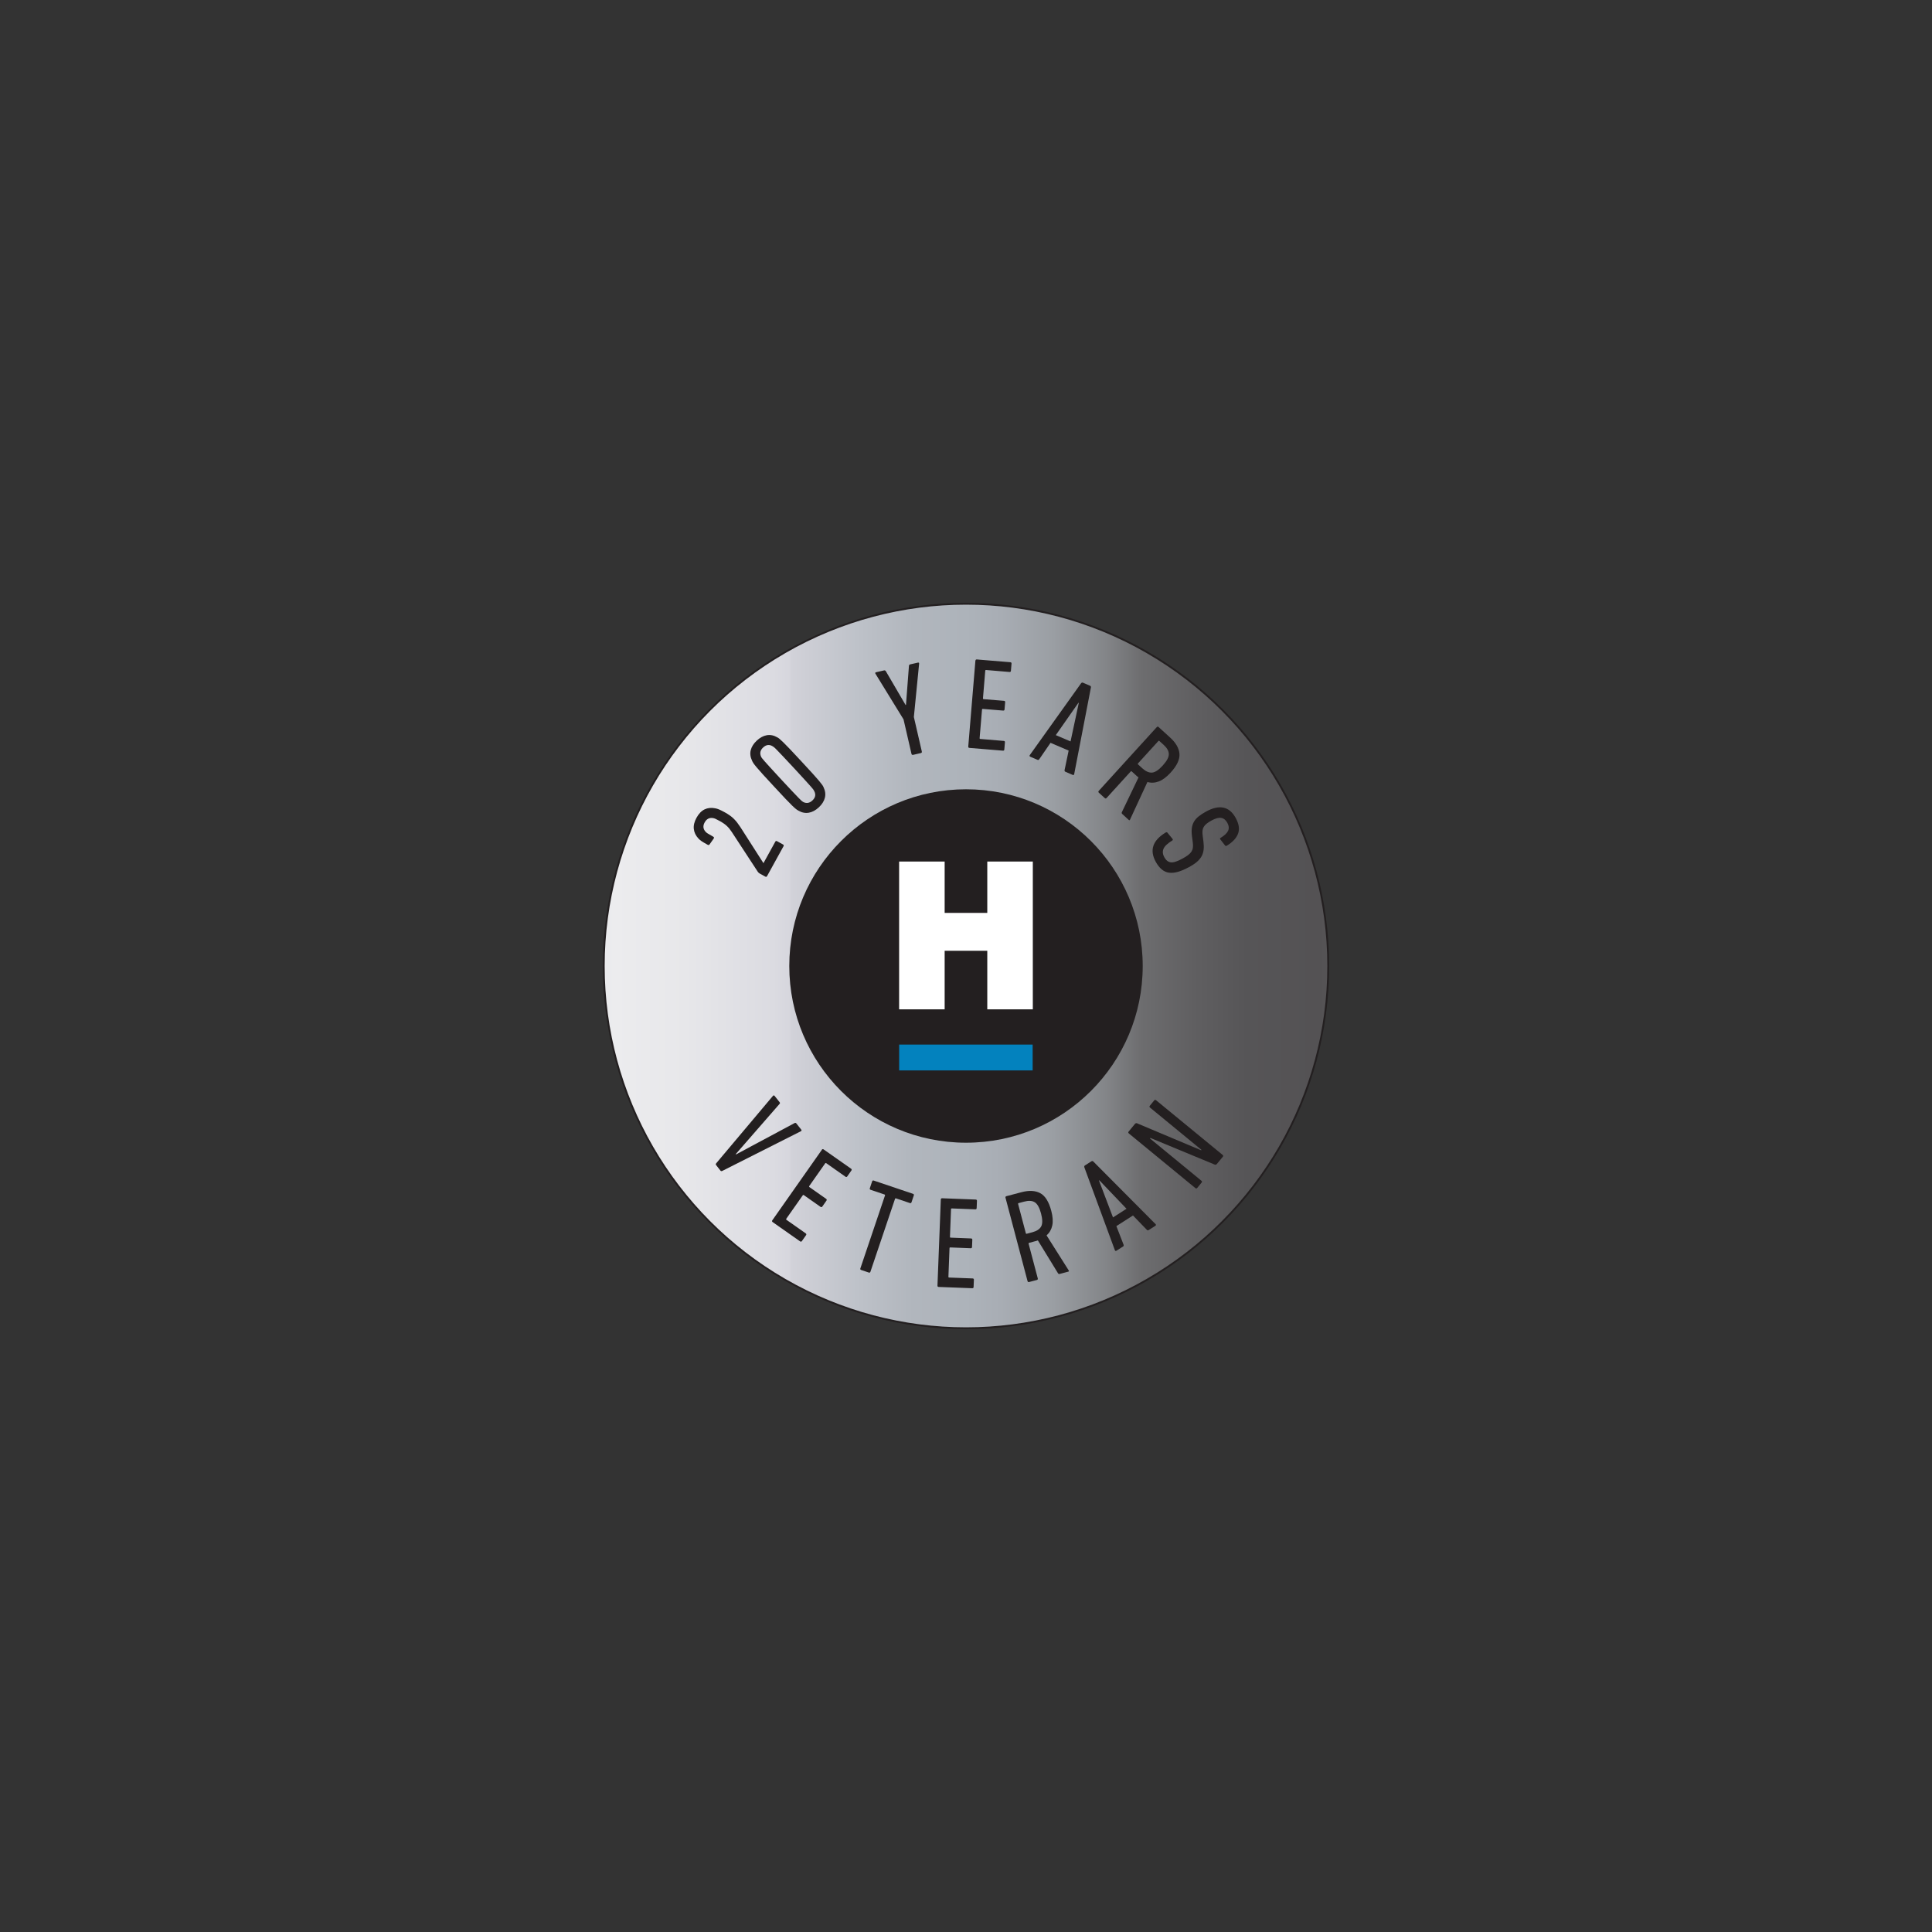
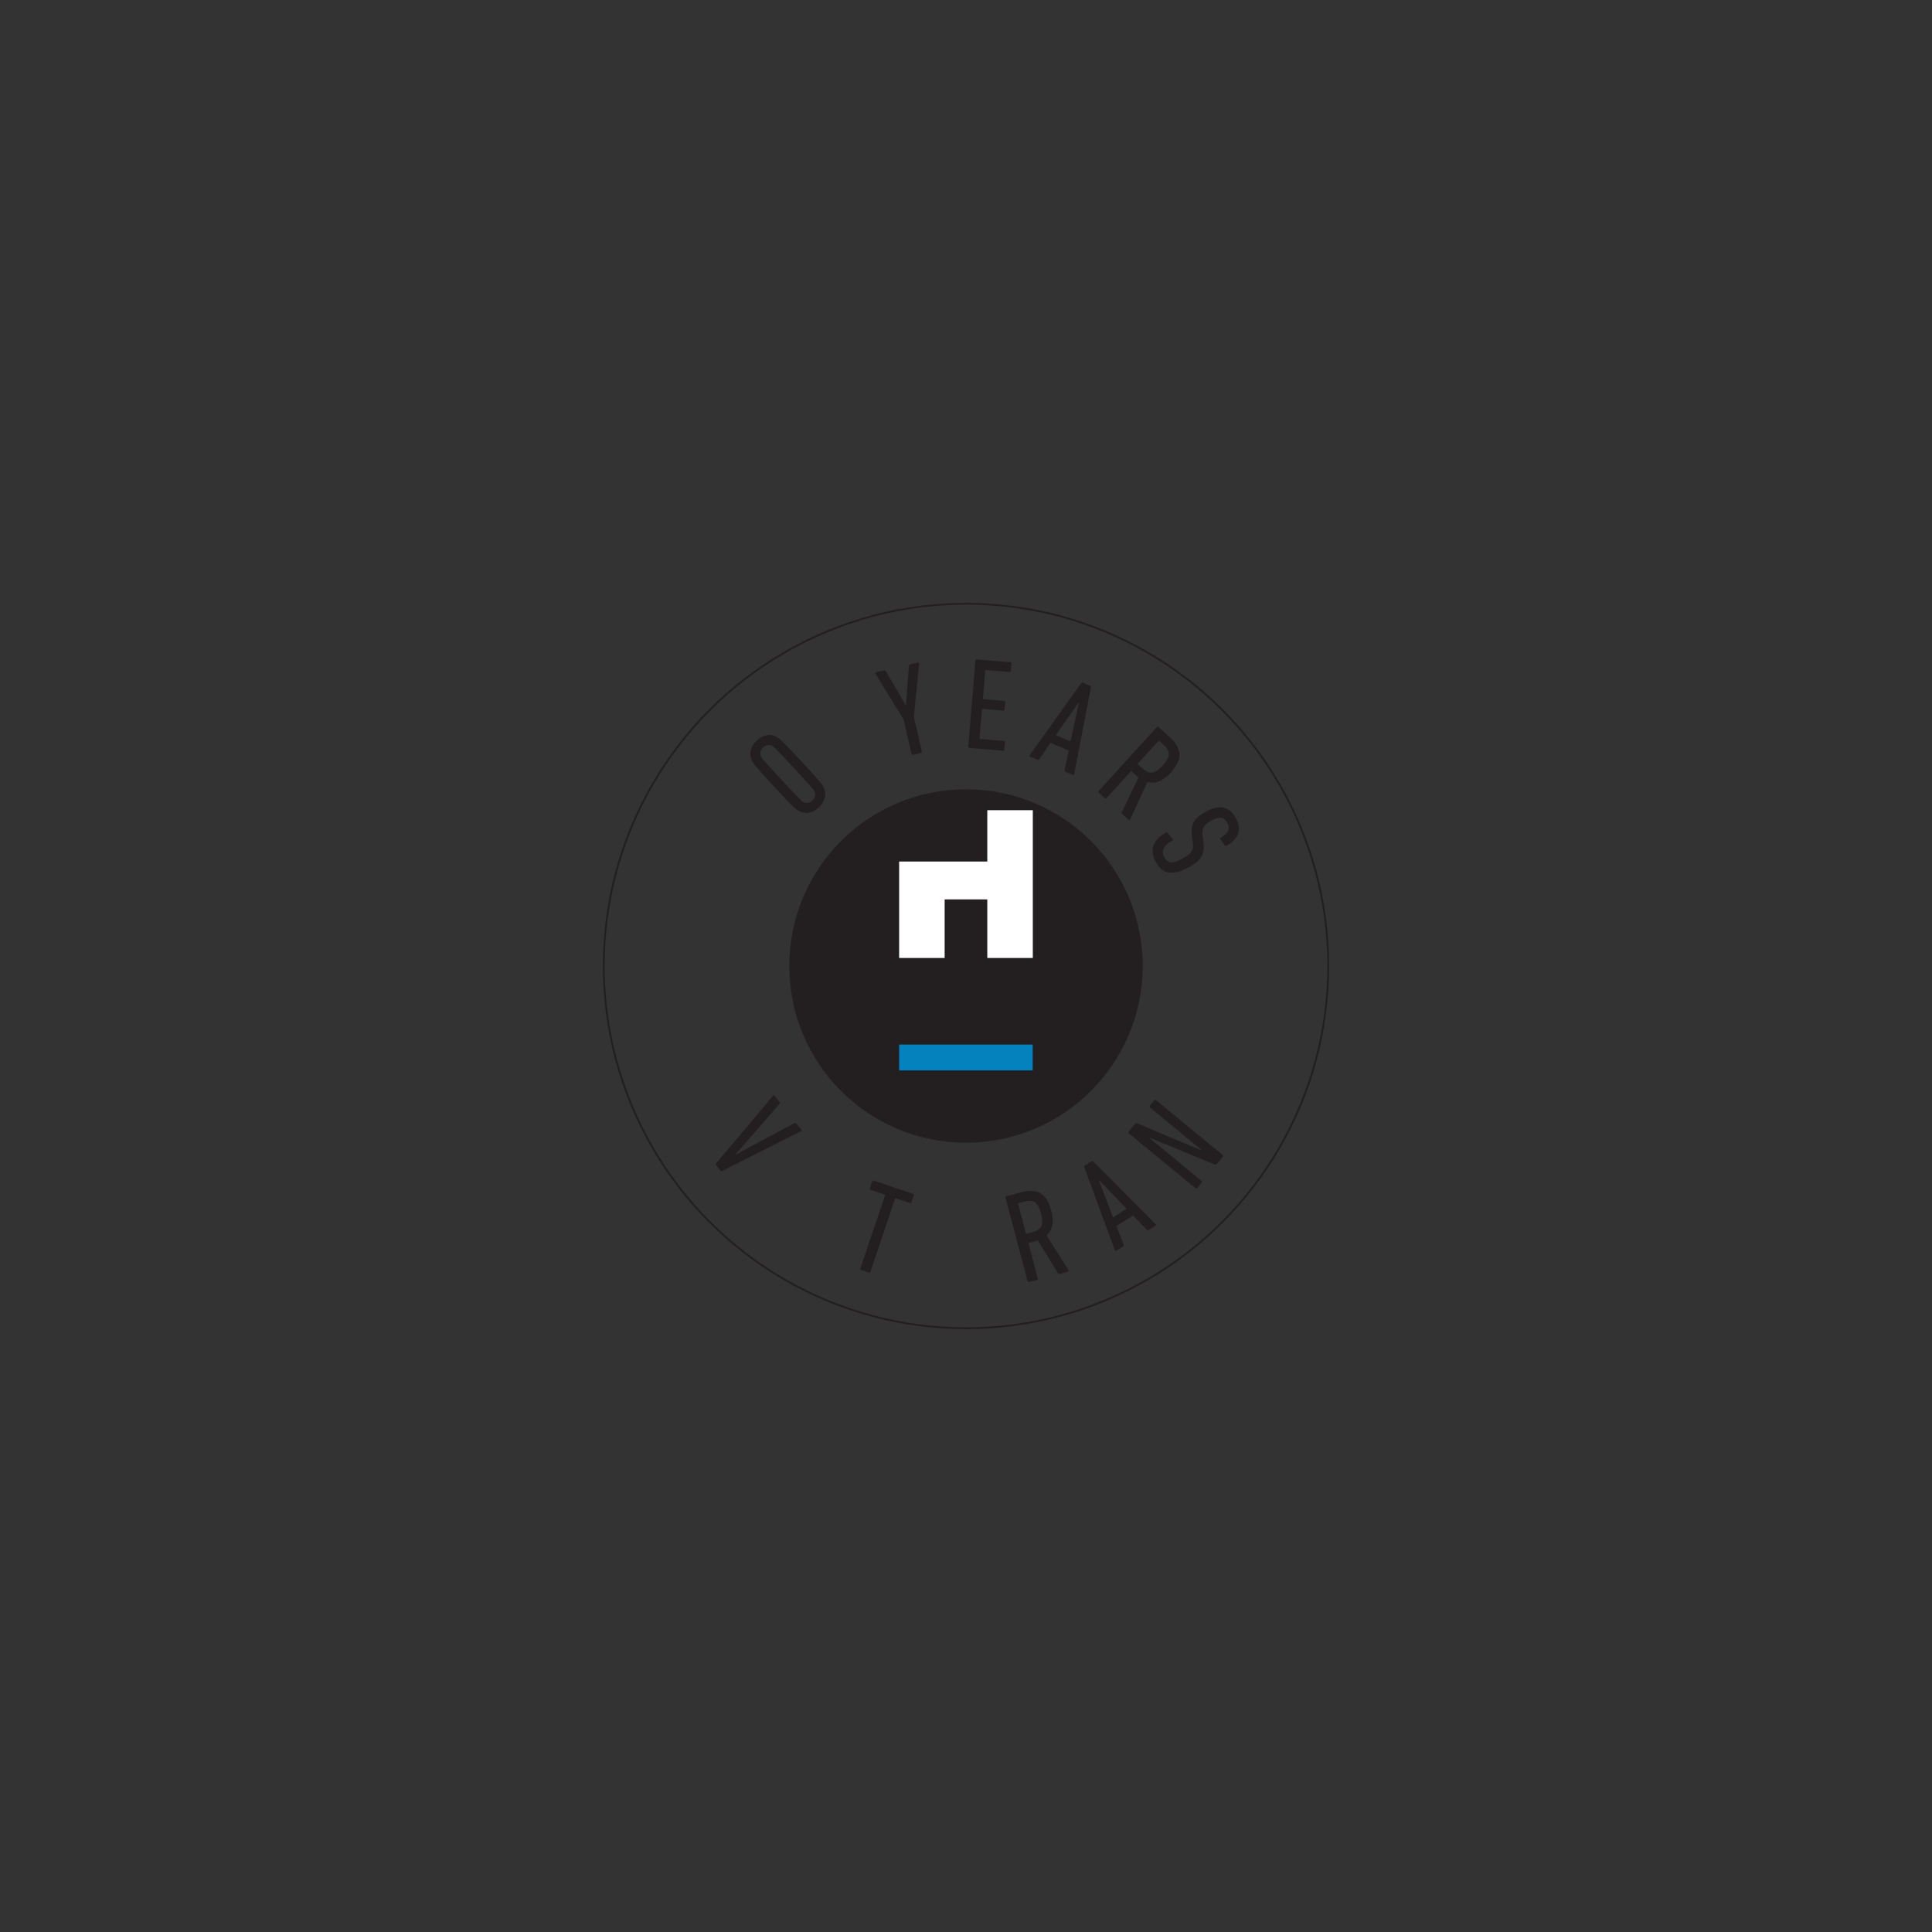
<svg xmlns="http://www.w3.org/2000/svg" id="Layer_1" data-name="Layer 1" viewBox="0 0 600 600">
  <rect x="0" y="0" width="600" height="600" fill="#333333" stroke="none" />
  <defs>
    <style> .cls-1 { fill: url(#Silver_Gradient_30); } .cls-1, .cls-2 { stroke: #231f20; stroke-miterlimit: 10; stroke-width: .57px; } .cls-3 { fill: #fff; } .cls-3, .cls-4, .cls-5 { stroke-width: 0px; } .cls-4 { fill: #231f20; } .cls-6 { clip-path: url(#clippath); } .cls-2 { fill: none; } .cls-5 { fill: #0382be; } </style>
    <clipPath id="clippath">
      <circle class="cls-2" cx="300" cy="300" r="112.5" />
    </clipPath>
    <linearGradient id="Silver_Gradient_30" data-name="Silver Gradient 30" x1="27.67" y1="289.29" x2="572.27" y2="289.29" gradientUnits="userSpaceOnUse">
      <stop offset="0" stop-color="#808086" />
      <stop offset=".03" stop-color="#83838a" />
      <stop offset=".05" stop-color="#8d8f96" />
      <stop offset=".08" stop-color="#9fa2ab" />
      <stop offset=".1" stop-color="#b0b5bf" />
      <stop offset=".1" stop-color="#b1b6c0" />
      <stop offset=".12" stop-color="#c5c8d1" />
      <stop offset=".14" stop-color="#d4d6dd" />
      <stop offset=".16" stop-color="#dcdde4" />
      <stop offset=".2" stop-color="#dfe0e7" />
      <stop offset=".28" stop-color="#e7e8eb" />
      <stop offset=".3" stop-color="#ececee" />
      <stop offset=".34" stop-color="#e7e7ea" />
      <stop offset=".39" stop-color="#dbdbe1" />
      <stop offset=".4" stop-color="#d6d6dd" />
      <stop offset=".4" stop-color="#d2d2d9" />
      <stop offset=".44" stop-color="#bdc1c8" />
      <stop offset=".47" stop-color="#b1b6bd" />
      <stop offset=".5" stop-color="#adb3ba" />
      <stop offset=".52" stop-color="#a8adb4" />
      <stop offset=".55" stop-color="#9a9ea3" />
      <stop offset=".58" stop-color="#838588" />
      <stop offset=".6" stop-color="#6d6d6f" />
      <stop offset=".63" stop-color="#605f61" />
      <stop offset=".66" stop-color="#565557" />
      <stop offset=".7" stop-color="#545254" />
      <stop offset=".73" stop-color="#595759" />
      <stop offset=".76" stop-color="#68676a" />
      <stop offset=".8" stop-color="#818285" />
      <stop offset=".8" stop-color="#828386" />
      <stop offset=".81" stop-color="#87898c" />
      <stop offset=".84" stop-color="#9da1a7" />
      <stop offset=".88" stop-color="#abafb8" />
      <stop offset=".9" stop-color="#b0b5be" />
      <stop offset=".91" stop-color="#b5bac2" />
      <stop offset=".94" stop-color="#cacdd4" />
      <stop offset=".97" stop-color="#d6d9de" />
      <stop offset="1" stop-color="#dbdde2" />
    </linearGradient>
  </defs>
  <g>
    <g class="cls-6">
-       <rect id="Silver_Gradient" data-name="Silver Gradient" class="cls-1" x="27.67" y="134.42" width="544.6" height="309.74" />
-     </g>
+       </g>
    <circle class="cls-2" cx="300" cy="300" r="112.5" />
  </g>
  <g>
    <g>
-       <path class="cls-4" d="m235.85,271.22c-.21-.12-.39-.29-.54-.53l-8.05-12.31c-.47-.72-.97-1.34-1.51-1.85-.54-.51-1.29-1.04-2.26-1.57-.59-.33-1.03-.55-1.3-.67-.27-.12-.53-.2-.75-.23-1.13-.19-2,.26-2.6,1.35-.59,1.06-.5,2.02.27,2.88.15.18.37.36.67.55.29.19.87.53,1.72,1,.28.16.32.36.12.62l-1.27,1.8c-.14.2-.34.23-.6.08-.83-.46-1.45-.82-1.85-1.09-.41-.27-.74-.56-1.01-.86-.83-.89-1.3-1.87-1.42-2.96-.12-1.08.16-2.24.84-3.47.69-1.25,1.52-2.12,2.49-2.59.97-.47,2.05-.59,3.25-.36.4.06.82.19,1.27.38.45.19,1.02.47,1.71.85.64.35,1.2.7,1.67,1.04.48.34.9.7,1.26,1.07.37.37.71.76,1.02,1.17.32.41.63.85.95,1.34l7.14,11.16.04.02,3.66-6.64c.13-.24.31-.29.55-.16l1.85,1.02c.24.13.29.31.16.55l-5.11,9.27c-.13.24-.31.29-.55.16l-1.81-1Z" />
      <path class="cls-4" d="m247.91,251.72c-.21-.1-.44-.26-.7-.46-.26-.2-.65-.55-1.17-1.05-.52-.5-1.22-1.21-2.1-2.14-.88-.93-2.06-2.19-3.53-3.78-1.47-1.58-2.64-2.85-3.5-3.8-.86-.95-1.52-1.7-1.98-2.25-.46-.55-.78-.97-.96-1.24-.18-.27-.31-.52-.4-.73-.55-1.15-.69-2.25-.42-3.31.27-1.06.9-2.05,1.89-2.97.99-.92,2.02-1.47,3.1-1.66,1.08-.19,2.17.03,3.27.67.21.1.44.26.69.47.25.21.63.56,1.15,1.06.52.5,1.22,1.21,2.1,2.14.88.93,2.06,2.19,3.53,3.78,1.47,1.59,2.64,2.85,3.5,3.8.86.95,1.52,1.7,1.98,2.25.46.55.78.96.97,1.23.19.27.33.5.42.72.55,1.15.69,2.25.42,3.32-.27,1.06-.9,2.05-1.89,2.97-.99.92-2.03,1.47-3.1,1.66-1.08.19-2.17-.03-3.27-.67Zm1.5-2.67c1.02.54,1.98.39,2.88-.45.92-.85,1.13-1.79.63-2.81-.05-.14-.15-.31-.28-.51-.14-.21-.42-.55-.85-1.04-.43-.49-1.06-1.18-1.87-2.07-.81-.89-1.92-2.1-3.32-3.61-1.4-1.51-2.52-2.7-3.35-3.58-.83-.88-1.47-1.55-1.93-2.02-.45-.47-.78-.78-.97-.93-.2-.15-.36-.26-.49-.32-.98-.57-1.93-.43-2.85.42-.9.83-1.12,1.78-.66,2.83.05.14.15.3.3.5.15.2.44.54.87,1.03.43.49,1.05,1.18,1.87,2.07.81.89,1.92,2.1,3.32,3.61,1.4,1.51,2.52,2.71,3.35,3.58.83.88,1.47,1.55,1.93,2.02.45.47.77.78.96.94.19.16.34.27.48.33Z" />
      <path class="cls-4" d="m283.56,234.42c-.26.06-.43-.04-.49-.3l-2.47-10.71-8.72-14.18c-.14-.24-.08-.4.19-.46l2.49-.57c.24-.05.43.04.57.29l6.11,10.45.12-.03.92-12.07c.02-.28.13-.45.34-.5l2.45-.56c.26-.06.39.05.37.33l-1.63,16.56,2.47,10.71c.06.26-.04.43-.3.49l-2.41.56Z" />
      <path class="cls-4" d="m302.94,205.17c.02-.27.17-.39.44-.37l10.39.86c.27.02.39.17.37.44l-.19,2.22c-.02.27-.17.39-.44.37l-7.27-.61c-.16-.01-.25.06-.26.22l-.71,8.57c-.01.16.06.25.22.26l6.3.52c.27.02.39.17.37.44l-.19,2.22c-.02.27-.17.39-.44.37l-6.3-.52c-.16-.01-.25.06-.26.22l-.74,8.85c-.01.16.06.25.22.26l7.27.61c.27.02.39.17.37.44l-.19,2.22c-.02.27-.17.39-.44.37l-10.39-.86c-.27-.02-.39-.17-.37-.44l2.22-26.67Z" />
      <path class="cls-4" d="m335.73,212.21c.18-.22.37-.28.57-.2l2.24.96c.22.1.31.28.25.55l-5.19,26.89c-.06.27-.22.35-.49.23l-2.24-.96c-.22-.1-.31-.28-.25-.55l1.26-6.03-5.63-2.41-3.49,5.08c-.16.23-.33.3-.53.21l-2.24-.96c-.27-.12-.33-.29-.18-.52l15.93-22.3Zm-3.26,18.05l2.56-11.96-.11-.05-7.03,10.05,4.59,1.96Z" />
      <path class="cls-4" d="m348.52,252.78c-.16-.15-.21-.32-.14-.51l5.2-10.84c-.16-.11-.31-.23-.45-.35-.14-.13-.28-.26-.42-.38l-1.23-1.12c-.12-.11-.23-.1-.34.02l-7.48,8.22c-.18.2-.37.21-.57.03l-1.83-1.67c-.2-.18-.21-.37-.03-.57l18.01-19.79c.18-.2.37-.21.57-.03l3.57,3.25c1.8,1.64,2.77,3.32,2.91,5.06.14,1.73-.77,3.68-2.74,5.84-1.26,1.38-2.48,2.29-3.67,2.74-1.19.45-2.37.51-3.54.18l-5.37,11.62c-.1.27-.24.33-.42.16l-2.04-1.86Zm6.22-14.19c1.06.96,2.07,1.41,3.02,1.35s2.07-.8,3.35-2.21c1.26-1.39,1.89-2.56,1.88-3.52,0-.96-.55-1.93-1.63-2.91l-1.29-1.17c-.12-.11-.24-.1-.34.02l-6.3,6.92c-.11.12-.1.24.02.34l1.29,1.17Z" />
      <path class="cls-4" d="m369.16,269.33c-2.44,1.34-4.47,1.91-6.1,1.69-1.63-.21-3-1.34-4.13-3.38-1.99-3.62-.96-6.66,3.09-9.1.24-.13.42-.11.55.07l1.54,1.88c.19.23.16.42-.1.57-1.45.89-2.35,1.75-2.68,2.56-.34.82-.25,1.69.26,2.61s1.17,1.45,1.98,1.57c.81.12,2.03-.26,3.67-1.16.69-.38,1.26-.74,1.72-1.08.46-.34.81-.71,1.05-1.08.24-.38.39-.79.45-1.24.06-.45.06-.96-.02-1.54l-.23-1.77c-.15-1-.18-1.88-.09-2.64.09-.76.3-1.44.64-2.04.33-.6.81-1.16,1.44-1.67.63-.51,1.4-1.03,2.33-1.53,4.17-2.29,7.24-1.64,9.22,1.96,1,1.82,1.26,3.43.76,4.83-.5,1.4-1.66,2.67-3.51,3.8-.24.13-.43.1-.57-.1l-1.41-1.81c-.11-.09-.16-.19-.14-.29.02-.1.09-.19.21-.25,1.18-.71,1.95-1.43,2.3-2.17.35-.73.27-1.56-.23-2.49-.5-.9-1.14-1.41-1.93-1.53-.79-.12-1.8.16-3.03.84-.62.34-1.12.67-1.51.99-.39.32-.69.67-.89,1.02-.2.36-.32.76-.36,1.19-.04.44-.01.96.07,1.56l.23,1.77c.12.95.14,1.8.05,2.54-.09.74-.3,1.42-.65,2.05-.35.62-.85,1.21-1.49,1.75-.64.54-1.46,1.08-2.46,1.63Z" />
    </g>
    <g>
      <path class="cls-4" d="m222.38,361.81c-.13-.17-.11-.36.07-.57l17.59-20.9c.18-.21.35-.21.52,0l1.56,1.97c.15.19.13.38-.07.57l-13.56,15.54.08.1,18.16-9.72c.23-.15.43-.11.59.1l1.51,1.91c.17.21.13.38-.12.51l-24.38,12.31c-.25.12-.44.1-.57-.07l-1.38-1.75Z" />
-       <path class="cls-4" d="m255.22,357.06c.16-.22.34-.25.56-.1l8.53,5.99c.22.16.25.34.1.56l-1.28,1.83c-.16.22-.34.25-.56.1l-5.97-4.2c-.13-.09-.25-.07-.34.06l-4.94,7.03c-.09.13-.07.25.06.34l5.18,3.64c.22.16.25.34.1.56l-1.28,1.83c-.16.22-.34.25-.56.1l-5.18-3.64c-.13-.09-.25-.07-.34.06l-5.11,7.27c-.09.13-.07.25.06.34l5.97,4.2c.22.16.25.34.1.57l-1.28,1.82c-.16.22-.34.25-.56.1l-8.53-5.99c-.22-.16-.25-.34-.1-.56l15.39-21.9Z" />
      <path class="cls-4" d="m267.45,394.41c-.26-.09-.34-.26-.25-.51l7.64-22.63c.05-.15,0-.26-.15-.31l-4.3-1.45c-.26-.09-.34-.26-.25-.51l.71-2.11c.09-.26.26-.34.51-.25l12.18,4.11c.26.09.34.26.25.51l-.71,2.11c-.09.26-.26.34-.51.25l-4.3-1.45c-.15-.05-.26,0-.31.15l-7.64,22.63c-.09.26-.26.34-.51.25l-2.34-.79Z" />
-       <path class="cls-4" d="m292.18,372.52c.01-.27.15-.4.42-.39l10.41.4c.27.01.4.15.39.42l-.09,2.23c-.01.27-.15.4-.42.39l-7.29-.28c-.16,0-.25.07-.25.23l-.33,8.59c0,.16.07.25.23.25l6.32.25c.27.01.4.15.39.42l-.09,2.23c-.01.27-.15.4-.42.39l-6.32-.25c-.16,0-.25.07-.25.23l-.34,8.87c0,.16.07.25.23.25l7.29.28c.27.01.4.15.39.42l-.09,2.23c-.01.27-.15.4-.42.39l-10.41-.4c-.27-.01-.4-.15-.39-.42l1.04-26.74Z" />
      <path class="cls-4" d="m329.1,395.63c-.21.06-.38,0-.5-.16l-6.28-10.25c-.18.08-.36.14-.54.18-.18.05-.37.1-.55.14l-1.61.43c-.16.04-.21.14-.17.3l2.84,10.74c.07.26-.03.43-.29.5l-2.39.63c-.26.07-.43-.03-.5-.29l-6.84-25.87c-.07-.26.03-.43.29-.5l4.67-1.23c2.35-.62,4.29-.52,5.83.3,1.53.83,2.67,2.65,3.42,5.47.48,1.8.58,3.33.31,4.57-.27,1.25-.86,2.27-1.77,3.07l6.84,10.82c.17.23.14.38-.09.44l-2.67.71Zm-8.53-12.93c1.39-.37,2.31-.97,2.77-1.81.46-.84.45-2.18-.03-4.01-.48-1.81-1.12-2.97-1.93-3.49-.81-.52-1.92-.59-3.33-.21l-1.69.45c-.16.04-.21.14-.17.3l2.39,9.05c.04.16.14.22.3.17l1.69-.45Z" />
      <path class="cls-4" d="m336.76,362.53c-.08-.27-.03-.46.16-.58l2.05-1.31c.21-.13.4-.1.59.1l19.31,19.42c.19.2.16.38-.09.54l-2.05,1.31c-.21.13-.4.1-.59-.1l-4.28-4.43-5.16,3.3,2.23,5.75c.1.26.06.44-.12.56l-2.05,1.31c-.25.16-.43.11-.53-.15l-9.47-25.71Zm13.09,12.86l-8.45-8.84-.1.07,4.35,11.46,4.2-2.69Z" />
      <path class="cls-4" d="m350.57,351.99c-.21-.17-.23-.36-.06-.57l1.93-2.35c.21-.25.44-.32.7-.21l19.89,8.37.1-.13-15.98-13.13c-.21-.17-.23-.36-.06-.57l1.36-1.66c.17-.21.36-.23.57-.06l20.68,16.99c.21.17.23.36.06.57l-1.83,2.22c-.21.25-.44.32-.7.21l-19.97-8.27-.13.16,15.98,13.13c.21.17.23.36.06.57l-1.36,1.66c-.17.21-.36.23-.57.06l-20.68-16.99Z" />
    </g>
    <circle class="cls-4" cx="300" cy="300" r="54.88" />
    <g>
-       <path class="cls-3" d="m279.23,267.56h14.14v15.95h13.24v-15.95h14.14v45.9h-14.14v-18.19h-13.24v18.19h-14.14v-45.9Z" />
+       <path class="cls-3" d="m279.23,267.56h14.14h13.24v-15.95h14.14v45.9h-14.14v-18.19h-13.24v18.19h-14.14v-45.9Z" />
      <rect class="cls-5" x="279.24" y="324.4" width="41.46" height="8.03" />
    </g>
  </g>
</svg>